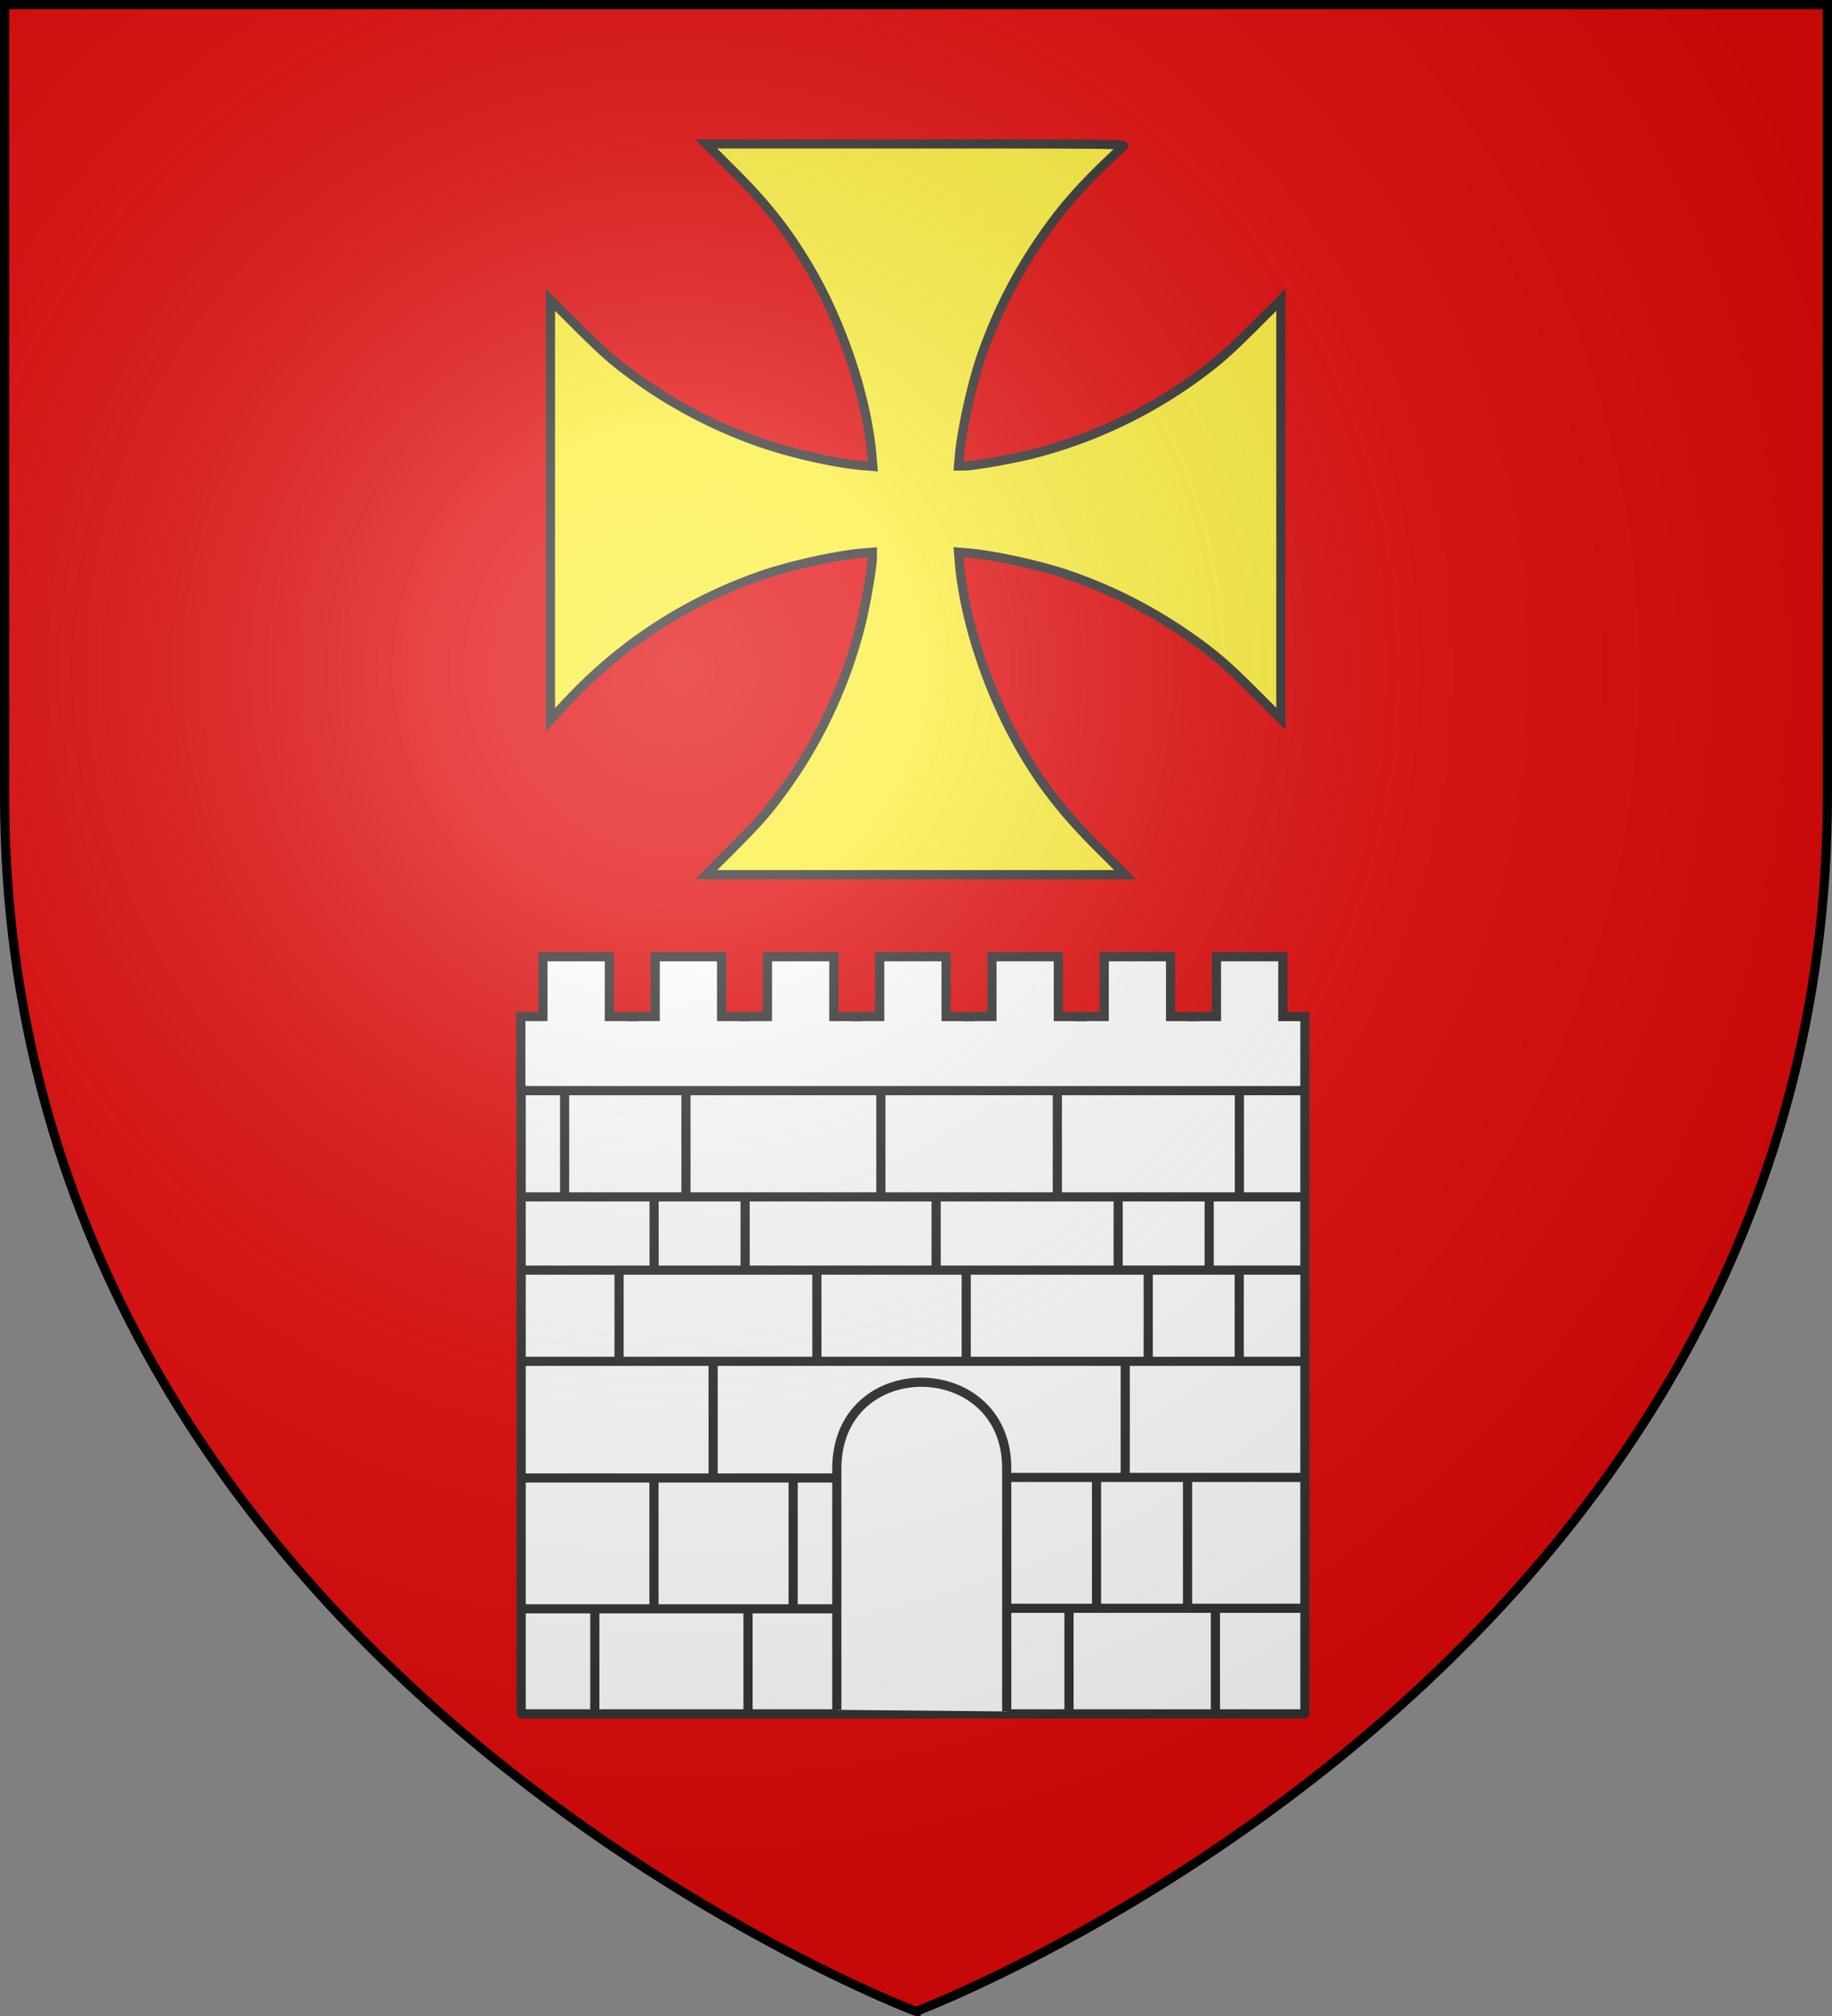
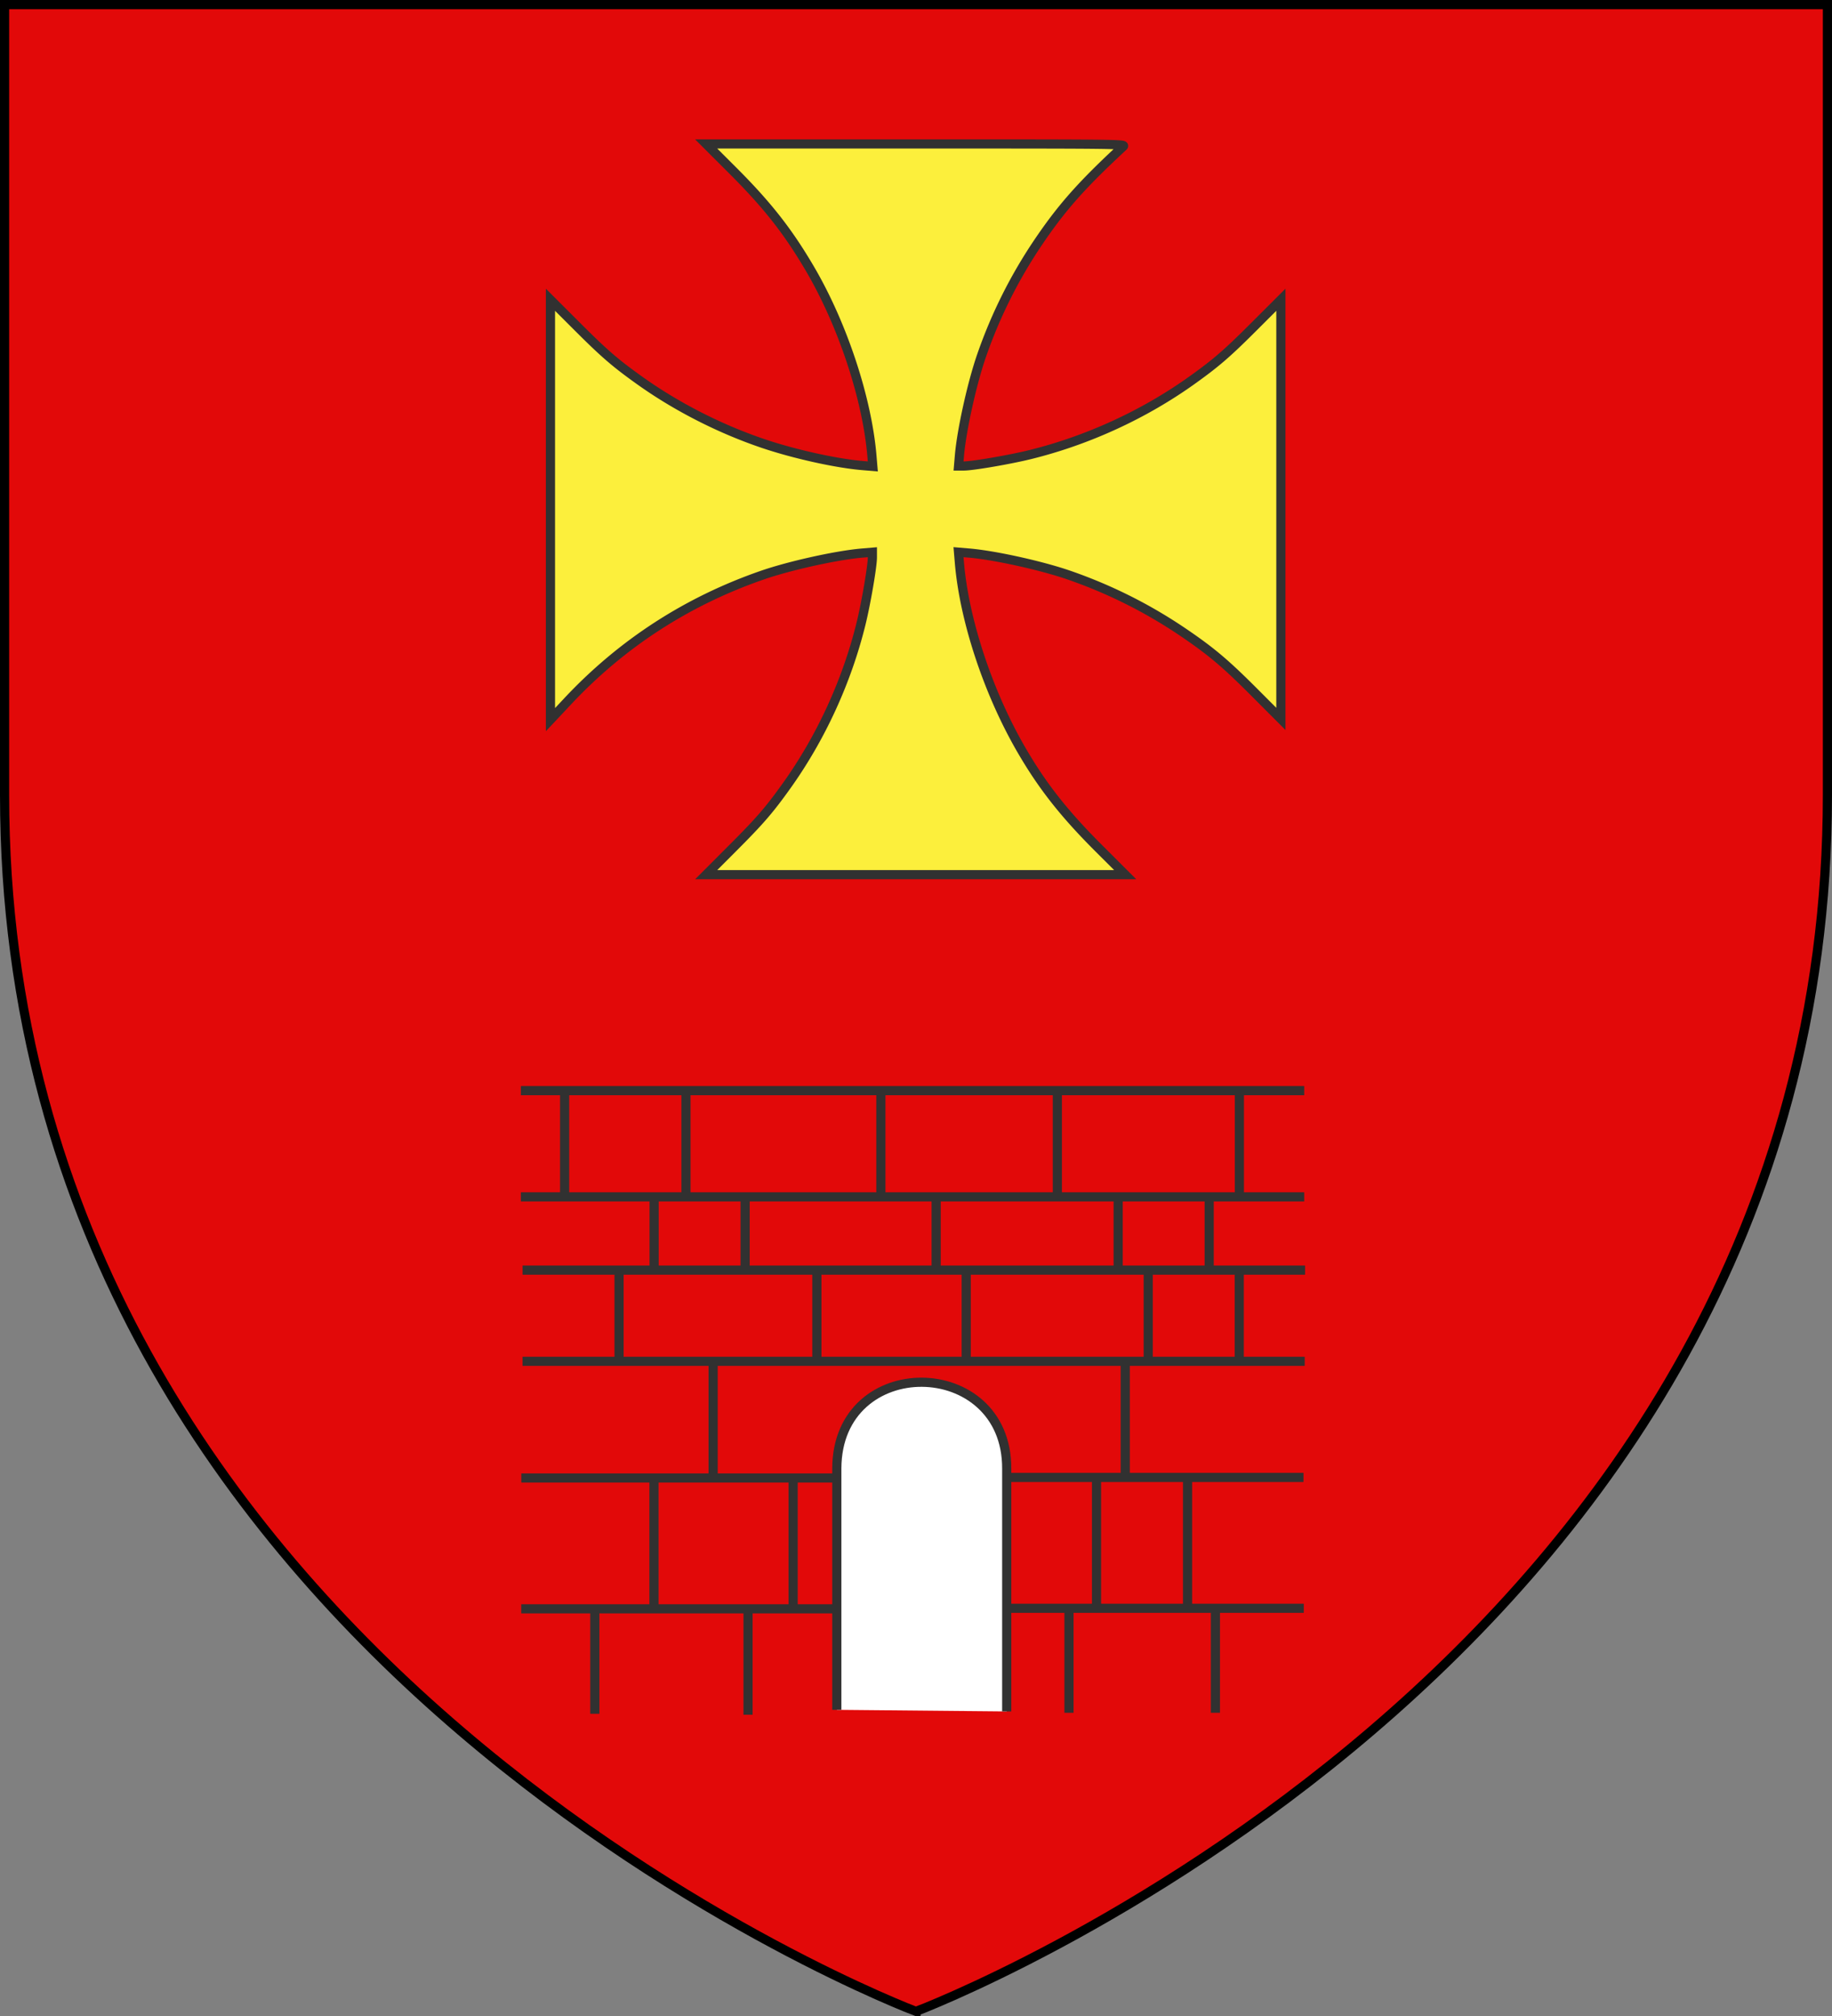
<svg xmlns="http://www.w3.org/2000/svg" xmlns:xlink="http://www.w3.org/1999/xlink" width="600" height="660" version="1.0">
  <rect width="100%" height="100%" fill="#808080" stroke="none" />
  <desc>Flag of Canton of Valais (Wallis)</desc>
  <defs>
    <radialGradient xlink:href="#a" id="c" cx="221.445" cy="226.331" r="300" fx="221.445" fy="226.331" gradientTransform="matrix(1.353 0 0 1.35 -77.63 -86.514)" gradientUnits="userSpaceOnUse" />
    <linearGradient id="a">
      <stop offset="0" style="stop-color:#fff;stop-opacity:.314" />
      <stop offset=".19" style="stop-color:#fff;stop-opacity:.251" />
      <stop offset=".6" style="stop-color:#6b6b6b;stop-opacity:.125" />
      <stop offset="1" style="stop-color:#000;stop-opacity:.125" />
    </linearGradient>
  </defs>
  <g style="display:inline">
    <path d="M300 658.5s298.5-112.436 298.5-398.182V1.5H1.5v258.818C1.5 546.064 300 658.5 300 658.5" style="fill:#e20909;fill-opacity:1;fill-rule:evenodd;stroke:none" />
  </g>
  <g style="display:inline">
-     <path d="M177.822 313.215v19.577h-7.25l-.015 23.878h.124v203.966c0 .251.062.45.124.45h256.457c.063 0 .109-.199.109-.45V333.32c0-.146-.02-.274-.047-.357v-.155h-7.188v-19.593h-21.735v19.577h-7.25v.078h-.59v-.062h-7.188v-19.593h-21.735v19.577h-7.25v.078h-.59v-.062h-7.188v-19.593h-21.735v19.577h-7.25v.078h-.59v-.062h-7.188v-19.593h-21.735v19.577h-7.25v.078h-.59v-.062h-7.188v-19.593h-21.735v19.577h-7.25v.078h-.59v-.063h-7.188v-19.592h-21.735v19.577h-7.25v.078h-.59v-.063h-7.188v-19.592z" style="fill:#fff;fill-opacity:1;fill-rule:evenodd;stroke:#313131;stroke-width:3;stroke-linecap:round;stroke-linejoin:miter;stroke-miterlimit:4;stroke-opacity:1;stroke-dasharray:none" />
    <path d="M274.064 559.764v-79.027c.134-38.015 55.744-37.245 55.647.03v79.523M171.14 445.669h256.171M170.737 483.867h103.135M171.148 415.817h256.278M170.584 391.83h256.563M170.713 526.694H274.49M330.009 483.686h96.896M330.017 526.52h96.98M224.663 356.549v35.25M288.496 356.549v35.25M346.295 356.866v35.251M244.035 391.72v23.978M306.598 391.72v23.978M202.75 415.904v29.598M267.536 416.222v29.598M316.443 416.222v29.598M233.555 446.134v37.417M368.526 446.134v37.417M388.933 483.645v42.743M214.183 483.962v42.744M244.988 526.468v34.903M194.81 526.781v34.277M350.106 526.78v33.963M398.06 526.78v33.963M359.125 483.645v42.743M259.765 483.645v42.743M405.911 356.866v35.251M184.92 356.549v35.25M170.584 357.053h256.563M366.214 391.72v23.978M376.059 416.222v29.598M396.022 391.72v23.978M405.867 416.222v29.598M214.227 391.72v23.978" style="fill:#fff;fill-opacity:1;stroke:#313131;stroke-width:3;stroke-linecap:butt;stroke-linejoin:miter;stroke-miterlimit:4;stroke-opacity:1;stroke-dasharray:none" />
    <path d="M144.366 534.75c19.612-19.64 26.467-27.58 39.234-45.438 25.298-35.387 44.411-76.962 54.94-119.506 3.719-15.02 8.453-42.567 8.457-49.203l.003-3.896-7.627.644c-18.625 1.575-53.365 9.252-73.678 16.284-55.706 19.282-104.028 50.605-144.108 93.413a6862 6862 0 0 1-10.25 10.93L9 440.454V130.147l20.25 20.22c19.64 19.61 27.58 26.466 45.438 39.233 27.331 19.538 59.55 35.994 91.765 46.866 22.863 7.716 53.755 14.563 73.08 16.196l7.788.659-.659-7.788c-3.591-42.489-21.672-97.08-45.763-138.173-16.214-27.658-31.512-47.14-57.018-72.61L124.104 15h155.17c150.367 0 155.11.057 153.198 1.828-30.197 27.995-44.762 44.32-61.793 69.266-18.137 26.566-32.49 55.107-43.044 85.6-7.032 20.314-14.71 55.053-16.284 73.679l-.644 7.627 3.896-.003c6.636-.004 34.183-4.739 49.203-8.456 42.544-10.53 84.12-29.644 119.506-54.942 17.858-12.767 25.797-19.622 45.438-39.233l20.25-20.22v309.75l-19.75-19.777c-21.037-21.067-31.334-29.778-51.344-43.44-26.566-18.137-55.107-32.49-85.6-43.044-20.394-7.06-55.055-14.71-73.84-16.297l-7.787-.659.659 7.788c3.593 42.505 21.209 95.784 45.62 137.977 15.453 26.71 31.62 47.3 57.16 72.806L433.897 555H124.147z" style="fill:#fcef3c;fill-opacity:1;stroke:#313131;stroke-width:6.777;stroke-miterlimit:4;stroke-opacity:1;stroke-dasharray:none" transform="translate(176.293 40.48)scale(.443)" />
  </g>
  <g style="display:inline">
-     <path d="M300 658.5s298.5-112.436 298.5-398.182V1.5H1.5v258.818C1.5 546.064 300 658.5 300 658.5" style="fill:url(#c);fill-opacity:1;fill-rule:evenodd;stroke:none" />
-   </g>
+     </g>
  <g style="display:inline">
    <path d="M300 658.5S1.5 546.064 1.5 260.319V1.5h597v258.818c0 285.745-298.5 398.18-298.5 398.18z" style="fill:none;stroke:#000;stroke-width:3;stroke-linecap:butt;stroke-linejoin:miter;stroke-miterlimit:4;stroke-opacity:1;stroke-dasharray:none" />
  </g>
</svg>